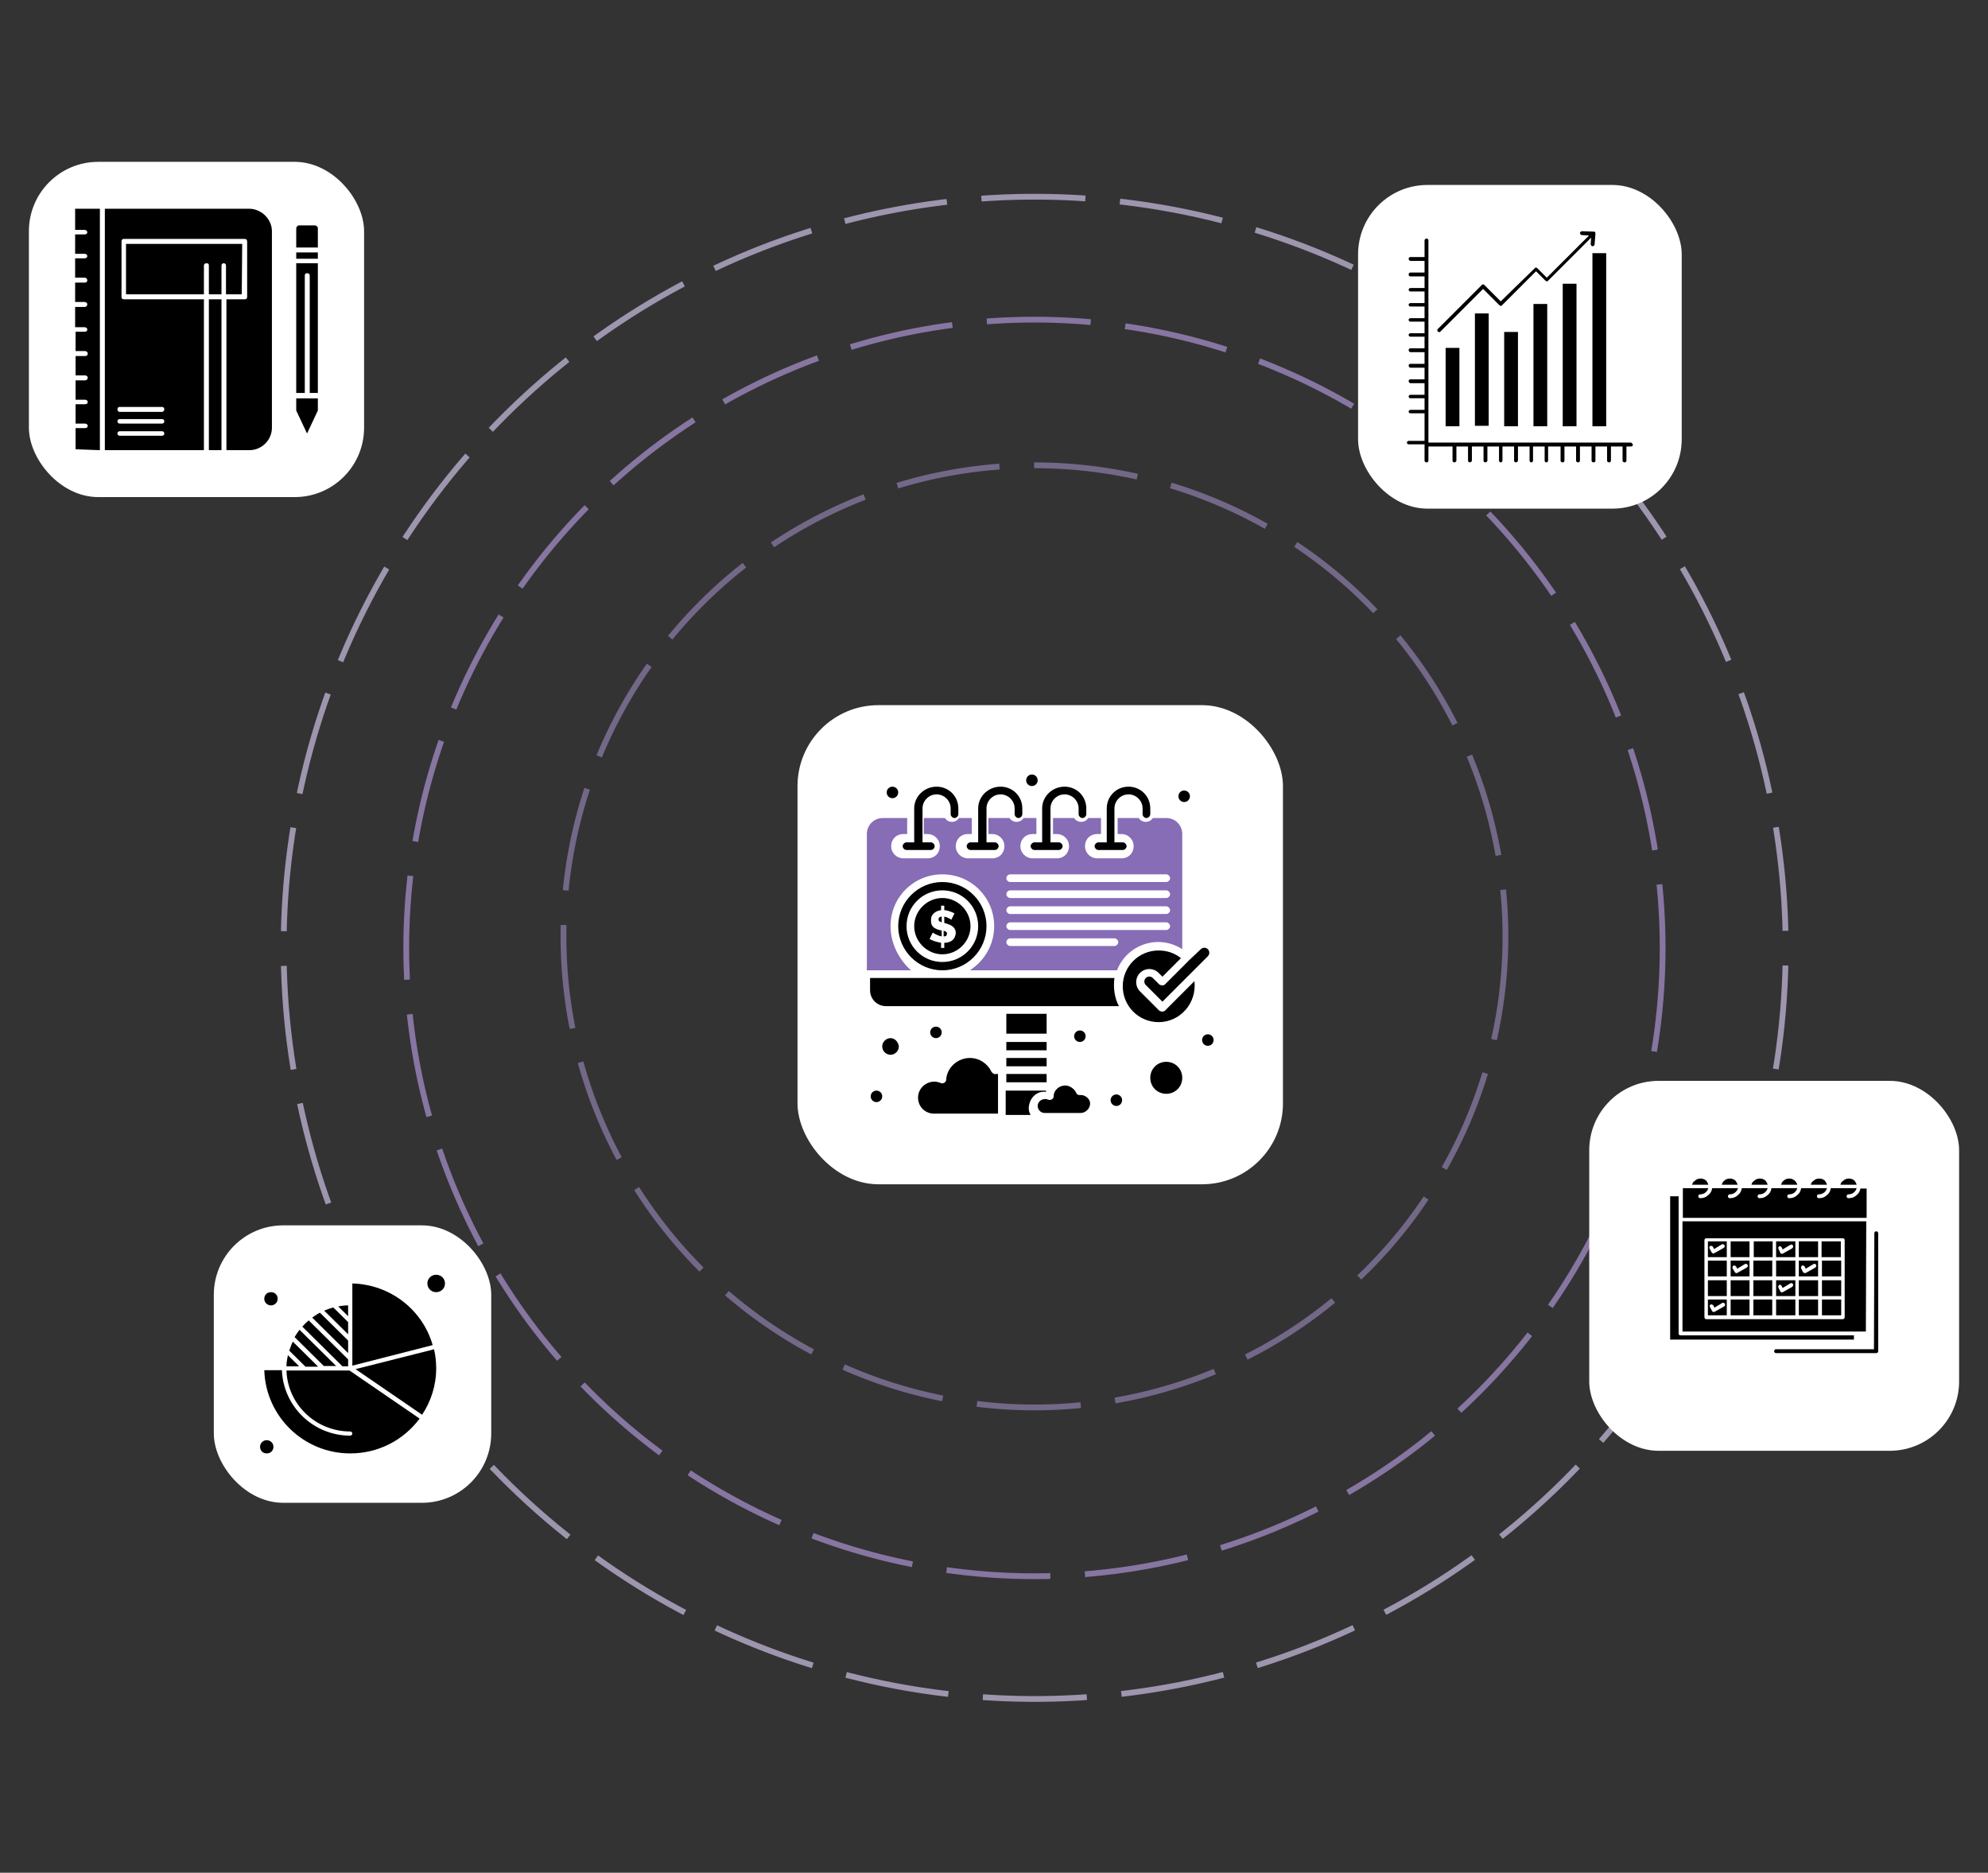
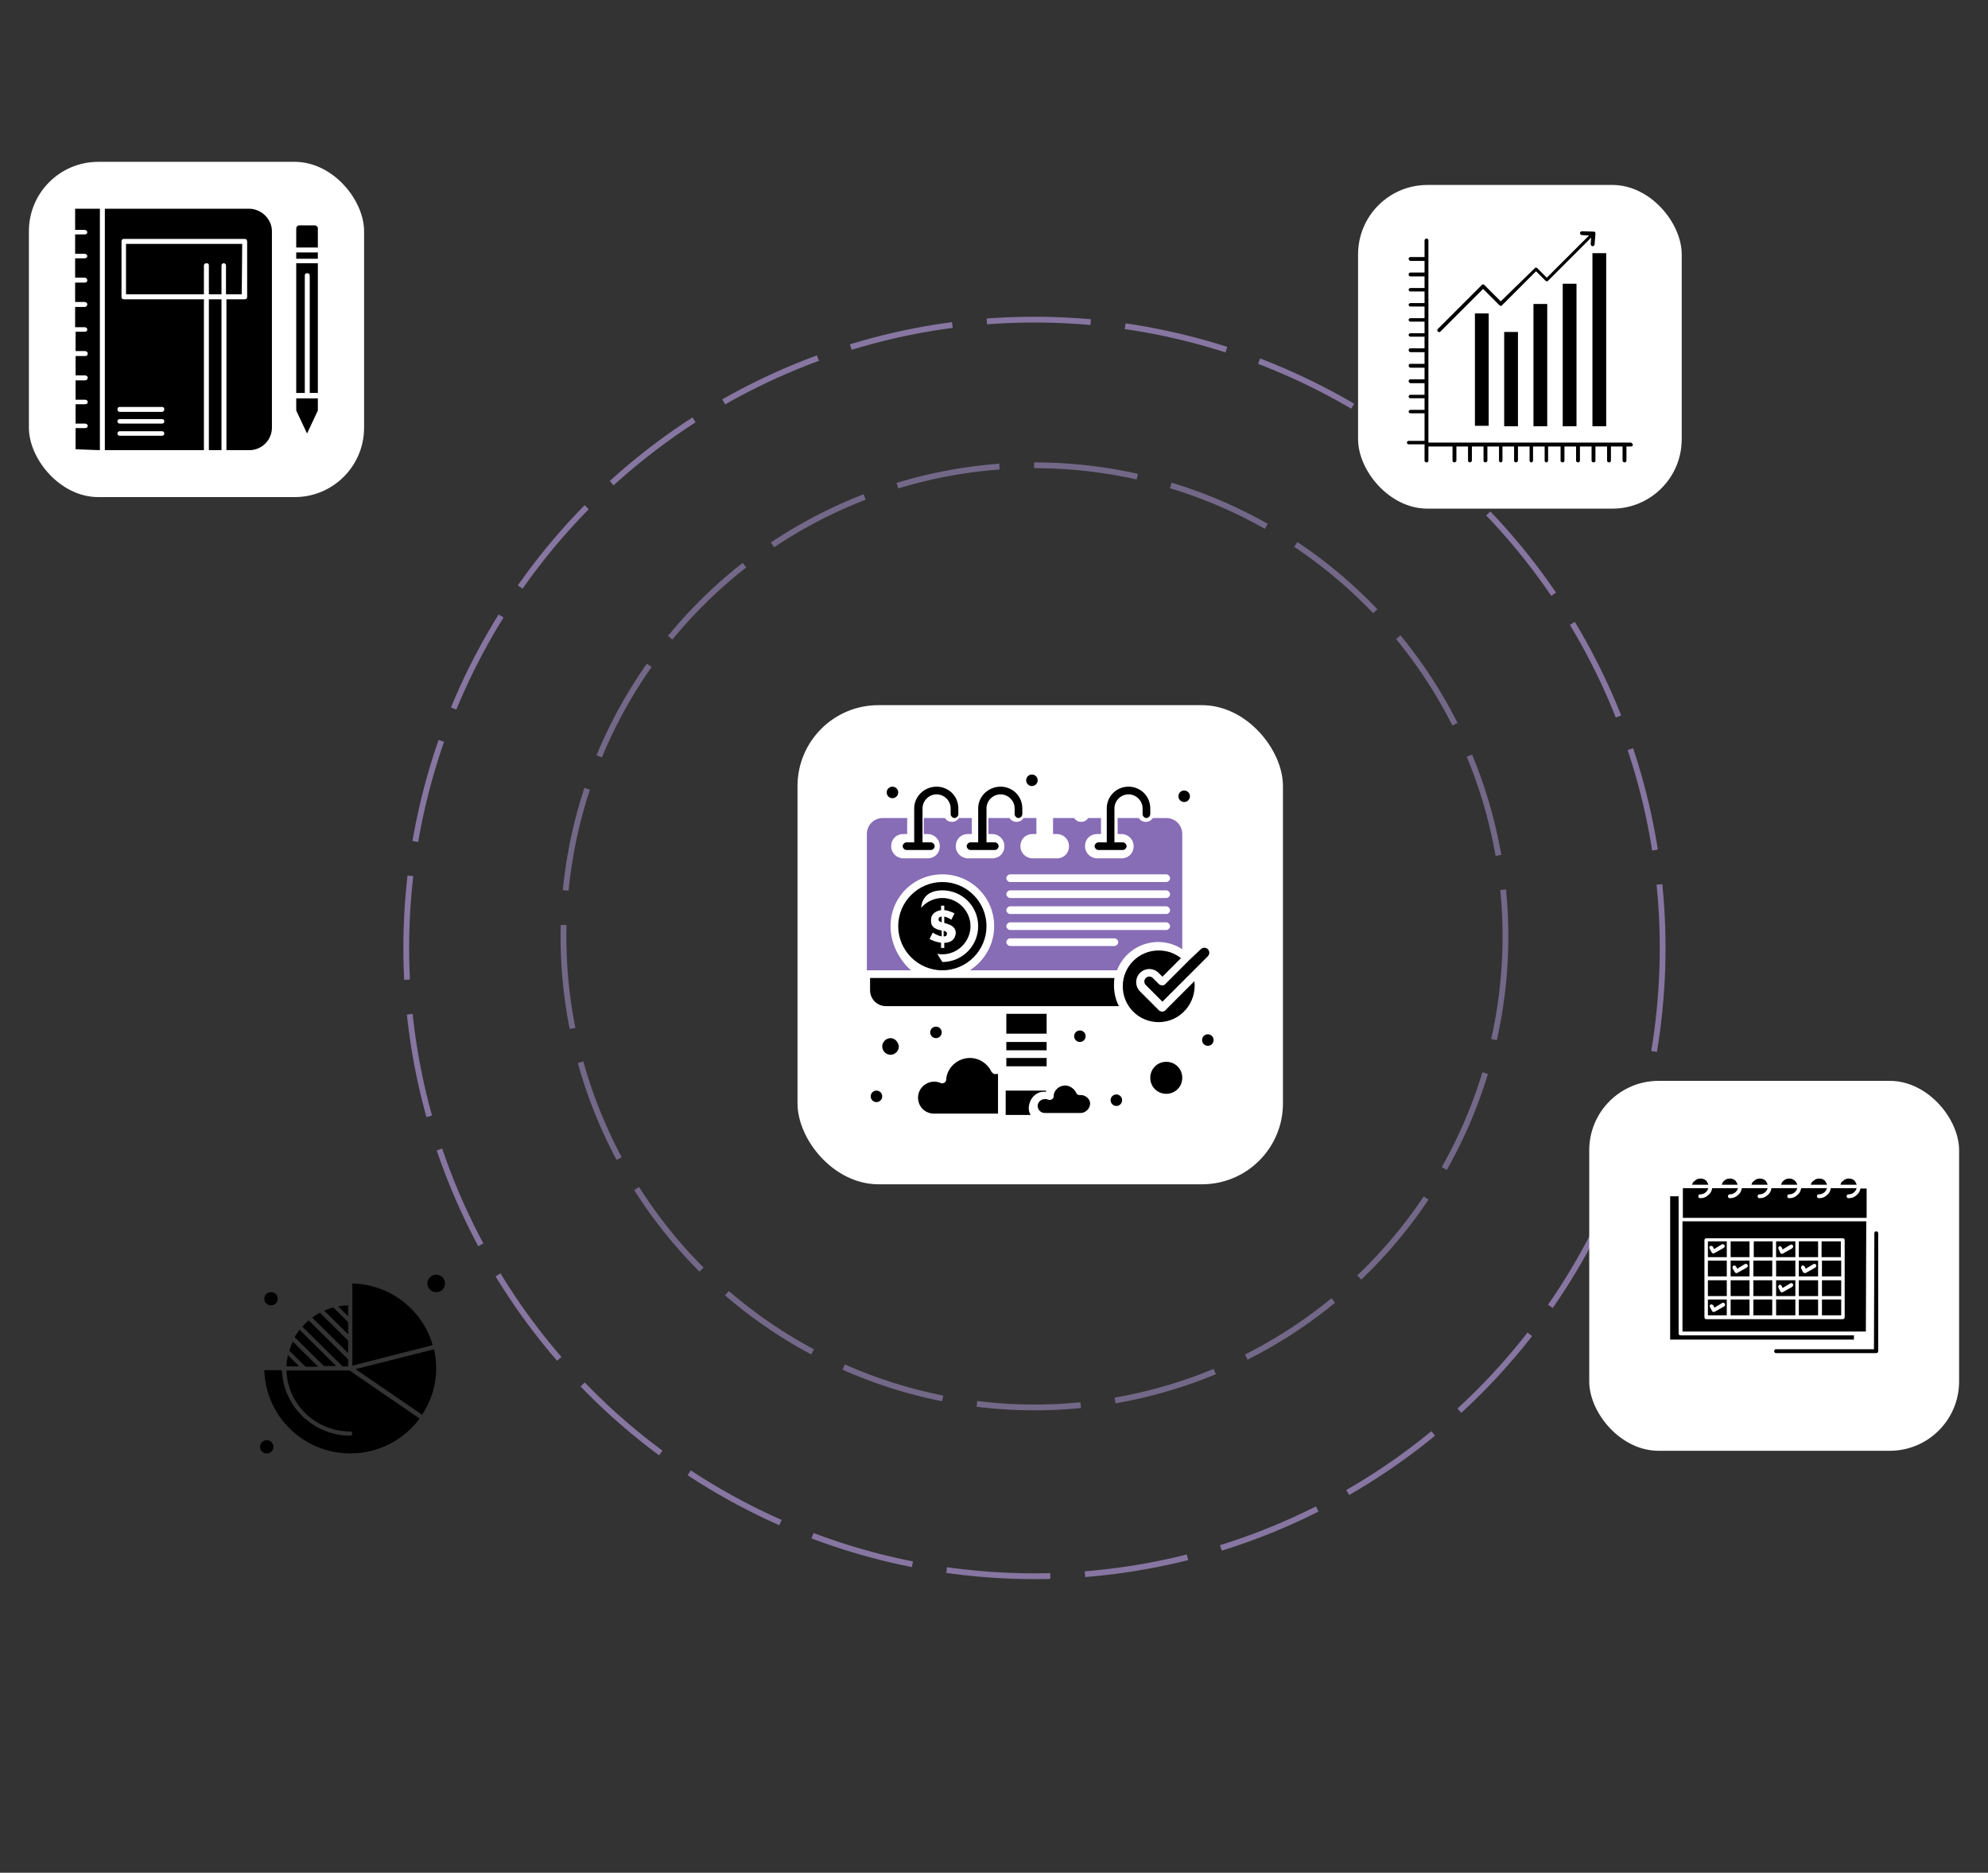
<svg xmlns="http://www.w3.org/2000/svg" width="344" height="324" viewBox="0 0 344 324" fill="none">
  <rect x="0" y="0" width="344" height="324" fill="#333333" stroke="none" />
  <mask id="mask0_3251_12025" style="mask-type:alpha" maskUnits="userSpaceOnUse" x="0" y="0" width="344" height="324">
    <rect width="344" height="324" fill="#D9D9D9" />
  </mask>
  <g mask="url(#mask0_3251_12025)">
    <circle opacity="0.68" cx="179" cy="164" r="108.703" stroke="#AD96D5" stroke-dasharray="18 6" />
    <circle opacity="0.68" cx="179" cy="162" r="81.5" stroke="#9281B0" stroke-dasharray="18 6" />
-     <circle opacity="0.68" cx="130.428" cy="130.428" r="129.928" transform="matrix(0.755 -0.656 0.656 0.755 -5 151.073)" stroke="#D1C4E8" stroke-dasharray="18 6" />
    <rect x="275" y="187" width="64" height="64" rx="12" fill="white" />
    <path fill-rule="evenodd" clip-rule="evenodd" d="M320.8 231.033H290.8C290.6 231.033 290.467 230.9 290.467 230.7V211.033V206.966H289V231.766H320.8V231.033ZM324.334 213.367C324.334 213.166 324.466 213.033 324.667 213.033C324.866 213.033 325 213.166 325 213.367V233.766C325 233.966 324.866 234.1 324.667 234.1H307.333C307.133 234.1 307 233.966 307 233.766C307 233.566 307.133 233.433 307.333 233.433H324.266L324.334 213.367ZM295.867 226.099C295.799 225.966 295.867 225.767 296 225.699C296.133 225.633 296.333 225.699 296.467 225.833L296.666 226.233L298 225.433C298.134 225.367 298.334 225.367 298.467 225.566C298.533 225.699 298.533 225.9 298.334 226.033L296.666 226.966C296.533 227.033 296.333 226.966 296.267 226.833L295.867 226.099ZM307.733 216.033C307.667 215.9 307.733 215.7 307.867 215.633C308 215.567 308.199 215.633 308.266 215.766L308.467 216.166L309.8 215.366C309.933 215.3 310.133 215.3 310.266 215.5C310.333 215.633 310.266 215.833 310.133 215.966L308.467 216.9C308.334 216.966 308.133 216.9 308.067 216.766L307.733 216.033ZM311.667 219.433C311.6 219.3 311.667 219.1 311.8 218.966C311.933 218.9 312.133 218.966 312.267 219.1L312.467 219.5L313.8 218.7C313.933 218.633 314.133 218.633 314.266 218.833C314.334 218.966 314.266 219.166 314.133 219.3L312.467 220.233C312.333 220.3 312.133 220.233 312 220.1L311.667 219.433ZM307.733 222.766C307.667 222.633 307.733 222.433 307.867 222.299C308 222.233 308.199 222.299 308.266 222.433L308.467 222.833L309.8 222.033C309.933 221.966 310.133 221.966 310.266 222.166C310.333 222.299 310.266 222.5 310.133 222.633L308.467 223.566C308.334 223.633 308.133 223.566 308.067 223.433L307.733 222.766ZM299.8 219.433C299.734 219.3 299.8 219.1 299.933 218.966C300.067 218.9 300.267 218.966 300.4 219.1L300.6 219.5L301.934 218.7C302.067 218.633 302.267 218.633 302.4 218.833C302.467 218.966 302.467 219.166 302.267 219.3L300.6 220.233C300.466 220.3 300.267 220.233 300.2 220.1L299.8 219.433ZM295.799 215.966C295.733 215.833 295.799 215.633 295.934 215.567C296.067 215.5 296.267 215.567 296.4 215.7L296.6 216.1L297.933 215.3C298.067 215.233 298.266 215.233 298.4 215.433C298.467 215.567 298.467 215.766 298.266 215.9L296.6 216.833C296.467 216.9 296.267 216.833 296.2 216.7L295.799 215.966ZM318.866 228.233H314.933H311H307.067H303.133H299.2H295.266C295.067 228.233 294.933 228.1 294.933 227.9V224.567V221.233V217.899V214.566C294.933 214.367 295.067 214.233 295.266 214.233H299.2H303.133H307.067H311H314.933H318.866C319.067 214.233 319.2 214.367 319.2 214.566V217.899V221.233V224.567V227.9C319.2 228.033 319.067 228.233 318.866 228.233ZM315.267 227.567H318.6V224.833H315.267V227.567ZM311.266 227.567H314.6V224.833H311.266V227.567ZM307.333 227.567H310.667V224.833H307.333V227.567ZM303.4 227.567H306.667V224.833H303.4V227.567ZM299.467 227.567H302.733V224.833H299.467V227.567ZM295.533 227.567H298.8V224.833H295.533V227.567ZM315.267 224.233H318.6V221.5H315.267V224.233ZM311.266 224.233H314.6V221.5H311.266V224.233ZM307.333 224.233H310.667V221.5H307.333V224.233ZM303.4 224.233H306.667V221.5H303.4V224.233ZM299.467 224.233H302.733V221.5H299.467V224.233ZM295.533 221.5V224.233H298.8V221.5H295.533ZM315.267 220.833H318.6V218.1H315.267V220.833ZM311.266 220.833H314.6V218.1H311.266V220.833ZM307.333 220.833H310.667V218.1H307.333V220.833ZM303.4 220.833H306.667V218.1H303.4V220.833ZM299.467 220.833H302.733V218.1H299.467V220.833ZM295.533 220.833H298.8V218.1H295.533V220.833ZM318.533 214.767H315.2V217.5H318.533V214.767ZM314.6 214.767H311.266V217.5H314.6V214.767ZM310.667 214.767H307.333V217.5H310.667V214.767ZM306.734 214.767H303.466V217.5H306.734V214.767ZM302.733 214.767H299.467V217.5H302.733V214.767ZM298.8 214.767H295.533V217.5H298.8V214.767ZM318.466 204.966H321.267C321.2 204.7 321.066 204.5 320.933 204.3C320.666 204.033 320.333 203.9 319.934 203.9C319.533 203.9 319.2 204.033 318.933 204.3C318.667 204.433 318.533 204.7 318.466 204.966ZM321.933 205.566C321.866 206.033 321.667 206.433 321.333 206.7C320.933 207.1 320.467 207.3 319.867 207.3C319.667 207.3 319.533 207.166 319.533 206.966C319.533 206.766 319.667 206.633 319.867 206.633C320.266 206.633 320.6 206.5 320.867 206.233C321.066 206.033 321.2 205.833 321.267 205.566H318.133H316.8C316.733 206.033 316.533 206.433 316.2 206.7C315.8 207.1 315.333 207.3 314.733 207.3C314.533 207.3 314.4 207.166 314.4 206.966C314.4 206.766 314.533 206.633 314.733 206.633C315.133 206.633 315.467 206.5 315.734 206.233C315.933 206.033 316.067 205.833 316.133 205.566H313H311.667C311.6 206.033 311.4 206.433 311.067 206.7C310.667 207.1 310.2 207.3 309.6 207.3C309.4 207.3 309.267 207.166 309.267 206.966C309.267 206.766 309.4 206.633 309.6 206.633C310 206.633 310.333 206.5 310.6 206.233C310.8 206.033 310.933 205.833 311 205.566H307.867H306.533C306.466 206.033 306.267 206.433 305.933 206.7C305.533 207.1 305.067 207.3 304.467 207.3C304.266 207.3 304.134 207.166 304.134 206.966C304.134 206.766 304.266 206.633 304.467 206.633C304.866 206.633 305.199 206.5 305.467 206.233C305.666 206.033 305.801 205.833 305.867 205.566H302.733H301.4C301.333 206.033 301.134 206.433 300.8 206.7C300.4 207.1 299.933 207.3 299.333 207.3C299.133 207.3 299 207.166 299 206.966C299 206.766 299.133 206.633 299.333 206.633C299.734 206.633 300.067 206.5 300.333 206.233C300.533 206.033 300.667 205.833 300.733 205.566H297.6H296.267C296.2 206.033 296 206.433 295.667 206.7C295.266 207.1 294.8 207.3 294.2 207.3C294 207.3 293.867 207.166 293.867 206.966C293.867 206.766 294 206.633 294.2 206.633C294.6 206.633 294.933 206.5 295.2 206.233C295.4 206.033 295.533 205.833 295.6 205.566H292.466H291.2V206.633V210.699H323V205.633H321.933V205.566ZM313.333 204.966H316.133C316.067 204.7 315.933 204.5 315.8 204.3C315.533 204.033 315.2 203.9 314.8 203.9C314.4 203.9 314.067 204.033 313.8 204.3C313.534 204.433 313.4 204.7 313.333 204.966ZM308.199 204.966H311C310.933 204.7 310.8 204.5 310.6 204.3C310.333 204.033 310 203.9 309.6 203.9C309.2 203.9 308.867 204.033 308.6 204.3C308.4 204.433 308.266 204.7 308.199 204.966ZM303.067 204.966H305.867C305.801 204.7 305.666 204.5 305.533 204.3C305.267 204.033 304.933 203.9 304.533 203.9C304.134 203.9 303.8 204.033 303.533 204.3C303.266 204.433 303.133 204.7 303.067 204.966ZM297.933 204.966H300.667C300.6 204.7 300.466 204.5 300.333 204.3C300.067 204.033 299.734 203.9 299.333 203.9C298.934 203.9 298.6 204.033 298.334 204.3C298.134 204.433 298 204.7 297.933 204.966ZM292.799 204.966H295.6C295.533 204.7 295.4 204.5 295.266 204.3C295.001 204.033 294.667 203.9 294.267 203.9C293.867 203.9 293.533 204.033 293.266 204.3C293 204.433 292.867 204.7 292.799 204.966ZM322.934 211.3H291.133V230.366H322.866L322.934 211.3Z" fill="black" />
    <rect x="235" y="32" width="56" height="56" rx="12" fill="white" />
    <path d="M282.18 76.574H247.172V41.565C247.172 41.415 247.022 41.266 246.873 41.266C246.724 41.266 246.501 41.415 246.501 41.565V44.47H244.043C243.893 44.47 243.745 44.618 243.745 44.767C243.745 44.917 243.893 45.14 244.043 45.14H246.501V47.151H244.043C243.893 47.151 243.745 47.3 243.745 47.523C243.745 47.672 243.893 47.821 244.043 47.821H246.501V49.833H244.043C243.893 49.833 243.745 49.982 243.745 50.13C243.745 50.279 243.893 50.428 244.043 50.428H246.501V52.439H244.043C243.893 52.439 243.745 52.589 243.745 52.738C243.745 52.886 243.893 53.035 244.043 53.035H246.501V55.047H244.043C243.893 55.047 243.745 55.196 243.745 55.344C243.745 55.493 243.893 55.643 244.043 55.643H246.501V57.654H244.043C243.893 57.654 243.745 57.803 243.745 57.952C243.745 58.101 243.893 58.25 244.043 58.25H246.501V60.261H244.043C243.893 60.261 243.745 60.41 243.745 60.559C243.745 60.708 243.893 60.931 244.043 60.931H246.501V62.943H244.043C243.893 62.943 243.745 63.092 243.745 63.241C243.745 63.389 243.893 63.613 244.043 63.613H246.501V65.624H244.043C243.893 65.624 243.745 65.773 243.745 65.922C243.745 66.071 243.893 66.294 244.043 66.294H246.501V68.305H244.043C243.893 68.305 243.745 68.454 243.745 68.604C243.745 68.752 243.893 68.901 244.043 68.901H246.501V70.913H244.043C243.893 70.913 243.745 71.062 243.745 71.211C243.745 71.36 243.893 71.509 244.043 71.509H246.501V76.276H243.745C243.596 76.276 243.447 76.425 243.447 76.574C243.447 76.723 243.596 76.872 243.745 76.872H246.501V79.702C246.501 79.852 246.65 80 246.873 80C247.022 80 247.172 79.852 247.172 79.702V77.244H251.342V79.702C251.342 79.852 251.491 80 251.64 80C251.79 80 252.013 79.852 252.013 79.702V77.244H254.024V79.702C254.024 79.852 254.173 80 254.322 80C254.471 80 254.694 79.852 254.694 79.702V77.244H256.706V79.702C256.706 79.852 256.855 80 257.004 80C257.152 80 257.376 79.852 257.376 79.702V77.244H259.387V79.702C259.387 79.852 259.536 80 259.685 80C259.834 80 259.983 79.852 259.983 79.702V77.244H261.994V79.702C261.994 79.852 262.143 80 262.292 80C262.441 80 262.665 79.852 262.665 79.702V77.244H264.676V79.702C264.676 79.852 264.825 80 264.974 80C265.123 80 265.273 79.852 265.273 79.702V77.244H267.283V79.702C267.283 79.852 267.432 80 267.581 80C267.73 80 267.879 79.852 267.879 79.702V77.244H270.039V79.702C270.039 79.852 270.188 80 270.412 80C270.561 80 270.71 79.852 270.71 79.702V77.244H272.721V79.702C272.721 79.852 272.87 80 273.094 80C273.242 80 273.391 79.852 273.391 79.702V77.244H275.402V79.702C275.402 79.852 275.552 80 275.775 80C275.924 80 276.073 79.852 276.073 79.702V77.244H278.084V79.702C278.084 79.852 278.234 80 278.456 80C278.606 80 278.754 79.852 278.754 79.702V77.244H280.766V79.702C280.766 79.852 280.915 80 281.138 80C281.286 80 281.436 79.852 281.436 79.702V77.244H282.256C282.404 77.244 282.553 77.095 282.553 76.947C282.479 76.723 282.33 76.574 282.18 76.574Z" fill="black" />
    <path d="M275.552 43.8H277.935V73.745H275.552V43.8Z" fill="black" />
    <path d="M265.348 52.589H267.731V73.745H265.348V52.589Z" fill="black" />
    <path d="M249.257 57.356L256.631 49.982L259.462 52.812C259.611 52.961 259.834 52.961 259.909 52.812L265.794 46.928L267.432 48.566C267.581 48.715 267.805 48.715 267.879 48.566L275.328 41.117L275.253 42.235C275.253 42.383 275.403 42.607 275.552 42.607C275.7 42.607 275.924 42.458 275.924 42.309L276.073 40.447C276.073 40.372 276.073 40.224 275.998 40.149C275.924 40.074 275.849 40.074 275.775 40.074L273.764 40C273.615 40 273.391 40.149 273.391 40.298C273.391 40.447 273.54 40.67 273.689 40.67L274.956 40.745L267.655 48.045L266.017 46.406C265.867 46.257 265.645 46.257 265.57 46.406L259.685 52.141L256.855 49.311C256.706 49.162 256.482 49.162 256.408 49.311L248.81 56.909C248.661 57.057 248.661 57.281 248.81 57.356C248.96 57.504 249.108 57.504 249.257 57.356Z" fill="black" />
    <path d="M270.412 49.089H272.796V73.745H270.412V49.089Z" fill="black" />
-     <path d="M250.15 60.187H252.534V73.745H250.15V60.187Z" fill="black" />
    <path d="M260.281 57.432H262.665V73.745H260.281V57.432Z" fill="black" />
    <path d="M255.217 54.227H257.601V73.669H255.217V54.227Z" fill="black" />
-     <rect x="37" y="212" width="48" height="48" rx="12" fill="white" />
    <path d="M60.239 228.739L57.678 226.209C57.13 226.329 56.581 226.57 56.094 226.751L60.239 230.848V228.739Z" fill="black" />
    <path d="M60.239 236.392V235.187L53.412 228.438C53.046 228.74 52.68 229.101 52.315 229.523L59.263 236.392H60.239Z" fill="black" />
    <path d="M58.227 236.392L51.827 230.065C51.522 230.487 51.217 230.909 50.974 231.331L56.033 236.332H58.227V236.392Z" fill="black" />
    <path d="M60.239 231.932L55.362 227.112C54.875 227.353 54.448 227.654 54.022 227.956L60.239 234.102V231.932Z" fill="black" />
    <path d="M60.238 225.847C59.629 225.847 59.08 225.907 58.531 226.028L60.238 227.715V225.847Z" fill="black" />
    <path d="M46.889 225.847C47.499 225.847 48.048 225.365 48.048 224.702C48.048 224.04 47.56 223.557 46.889 223.557C46.219 223.557 45.731 224.04 45.731 224.702C45.731 225.365 46.28 225.847 46.889 225.847Z" fill="black" />
    <path d="M46.158 249.165C45.549 249.165 45 249.647 45 250.31C45 250.973 45.487 251.455 46.158 251.455C46.829 251.455 47.316 250.973 47.316 250.31C47.316 249.647 46.768 249.165 46.158 249.165Z" fill="black" />
    <path d="M60.969 222.051V236.271L74.867 232.716C73.159 226.69 67.613 222.232 60.969 222.051Z" fill="black" />
    <path d="M61.519 236.873L73.039 244.767C74.562 242.477 75.477 239.705 75.477 236.753C75.477 235.608 75.355 234.523 75.111 233.439L61.519 236.873Z" fill="black" />
    <path d="M75.477 220.545C74.623 220.545 73.952 221.208 73.952 222.051C73.952 222.895 74.623 223.558 75.477 223.558C76.33 223.558 77 222.895 77 222.051C77 221.208 76.33 220.545 75.477 220.545Z" fill="black" />
    <path d="M49.572 237.114C49.754 242.959 54.63 247.659 60.604 247.659C60.787 247.659 60.969 247.84 60.969 248.021C60.969 248.201 60.787 248.382 60.604 248.382C54.204 248.382 49.023 243.321 48.779 237.054H45.731C45.975 245.068 52.558 251.455 60.604 251.455C65.541 251.455 69.869 249.105 72.612 245.43L60.482 237.114H49.572Z" fill="black" />
    <path d="M54.996 236.392L50.668 232.114C50.424 232.596 50.242 233.138 50.059 233.68L52.862 236.452H54.996V236.392Z" fill="black" />
    <path d="M49.815 234.464C49.693 235.066 49.571 235.729 49.571 236.392H51.766L49.815 234.464Z" fill="black" />
    <rect x="5" y="28" width="58" height="58" rx="12" fill="white" />
    <path fill-rule="evenodd" clip-rule="evenodd" d="M55 71.026V68.922H51.26V71.026L53.13 75L55 71.026ZM55 67.987V45.546H51.26V67.987H52.74V47.65C52.74 47.416 52.896 47.26 53.13 47.26C53.364 47.26 53.597 47.416 53.597 47.65V67.987H55ZM51.26 42.818H55V39.468C55 39.312 54.923 39.234 54.844 39.156C54.767 39.078 54.611 39 54.532 39H51.728C51.572 39 51.493 39.078 51.415 39.156C51.337 39.234 51.26 39.39 51.26 39.468V42.818ZM51.26 44.766H55C55 44.454 55 44.065 55 43.675H51.26V44.766ZM20.714 71.26C20.481 71.26 20.325 71.104 20.325 70.792C20.325 70.558 20.481 70.403 20.714 70.403H28.039C28.273 70.403 28.429 70.558 28.429 70.792C28.429 71.026 28.273 71.26 28.039 71.26H20.714ZM20.714 73.285C20.481 73.285 20.325 73.13 20.325 72.896C20.325 72.663 20.481 72.507 20.714 72.507H28.039C28.273 72.507 28.429 72.663 28.429 72.896C28.429 73.13 28.273 73.285 28.039 73.285H20.714ZM20.714 75.389C20.481 75.389 20.325 75.234 20.325 75C20.325 74.766 20.481 74.61 20.714 74.61H28.039C28.273 74.61 28.429 74.766 28.429 75C28.429 75.234 28.273 75.389 28.039 75.389H20.714ZM21.416 41.337H42.377C42.61 41.337 42.766 41.493 42.766 41.805V51.389C42.766 51.624 42.61 51.78 42.377 51.78H39.182V77.883H43.156C45.26 77.883 47.052 76.169 47.052 73.987V40.013C47.052 38.922 46.584 37.987 45.883 37.286C45.182 36.584 44.169 36.117 43.156 36.117H18.143V77.883H35.286V51.78H21.416C21.182 51.78 21.026 51.624 21.026 51.389V41.728C21.026 41.493 21.182 41.337 21.416 41.337ZM36.143 77.883H38.325V51.78H36.143V77.883ZM41.909 42.194H21.805V50.923H35.286V45.935C35.286 45.701 35.442 45.546 35.753 45.546C36.066 45.546 36.143 45.701 36.143 45.935V50.923H38.325V45.935C38.325 45.701 38.481 45.546 38.714 45.546C38.948 45.546 39.104 45.701 39.104 45.935V50.923H41.831L41.909 42.194ZM17.286 77.883V36.117H13V39.779H14.637C14.87 39.779 15.104 39.935 15.104 40.169C15.104 40.402 14.948 40.558 14.637 40.558H13V43.909H14.637C14.87 43.909 15.104 44.065 15.104 44.298C15.104 44.532 14.948 44.689 14.637 44.689H13V48.039H14.637C14.87 48.039 15.104 48.195 15.104 48.507C15.104 48.74 14.948 48.896 14.637 48.896H13V52.246H14.637C14.87 52.246 15.104 52.403 15.104 52.636C15.104 52.87 14.948 53.104 14.637 53.104H13V56.61H14.637C14.87 56.61 15.104 56.766 15.104 57C15.104 57.234 14.948 57.39 14.714 57.39H13.078V60.74H14.714C14.948 60.74 15.182 60.896 15.182 61.208C15.182 61.441 15.026 61.597 14.714 61.597H13.078V64.949H14.714C14.948 64.949 15.182 65.104 15.182 65.337C15.182 65.572 15.026 65.805 14.714 65.805H13.078V69.156H14.714C14.948 69.156 15.182 69.311 15.182 69.546C15.182 69.78 15.026 69.935 14.714 69.935H13.078V73.285H14.714C14.948 73.285 15.182 73.442 15.182 73.676C15.182 73.909 15.026 74.065 14.714 74.065H13.078V77.727L17.286 77.883Z" fill="black" />
    <rect x="138" y="122" width="84" height="82.892" rx="14" fill="white" />
    <path d="M154.096 179.609C153.321 179.609 152.657 180.273 152.657 181.048C152.657 181.823 153.321 182.487 154.096 182.487C154.871 182.487 155.535 181.823 155.535 181.048C155.425 180.162 154.761 179.609 154.096 179.609Z" fill="black" />
    <path d="M171.587 185.475C170.923 184.036 169.484 183.039 167.823 183.039C165.72 183.039 163.838 184.7 163.727 186.803C163.727 187.246 163.174 187.578 162.731 187.357C160.96 186.582 158.856 187.91 158.856 189.903C158.856 191.453 160.074 192.67 161.624 192.67H172.694V185.807C172.583 185.807 172.473 185.807 172.362 185.807C172.03 185.918 171.808 185.696 171.587 185.475Z" fill="black" />
    <path d="M163.395 163.114V163.999H162.842V163.114C162.178 163.003 161.403 162.782 160.849 162.45L161.403 161.343C161.513 161.453 162.288 161.896 162.952 162.007V161.011C162.731 160.9 162.288 160.9 161.956 160.678C161.624 160.568 161.292 160.236 161.181 159.904C161.071 159.571 161.071 159.018 161.181 158.575C161.513 157.911 162.067 157.579 162.842 157.468V156.693H163.395V157.468C163.727 157.468 164.059 157.579 164.392 157.69C164.724 157.8 164.945 157.911 165.167 158.022L164.613 159.129C164.502 159.018 163.949 158.686 163.395 158.575V159.682C163.506 159.682 163.838 159.793 164.392 160.014C165.056 160.346 165.388 160.789 165.388 161.453C165.277 162.56 164.502 163.114 163.395 163.114ZM163.063 155.365C160.406 155.365 158.192 157.579 158.192 160.236C158.192 162.892 160.406 165.106 163.063 165.106C165.72 165.106 167.934 162.892 167.934 160.236C167.934 157.579 165.72 155.365 163.063 155.365Z" fill="black" />
    <path d="M163.727 161.231C163.616 161.12 163.506 161.12 163.284 161.01V162.006C163.727 162.006 163.838 161.895 163.838 161.563C163.948 161.452 163.838 161.342 163.727 161.231Z" fill="black" />
    <path d="M162.398 159.019C162.398 159.129 162.398 159.24 162.509 159.351C162.62 159.462 162.731 159.462 162.952 159.572V158.576C162.62 158.576 162.398 158.797 162.398 159.019Z" fill="black" />
    <path d="M167.934 145.733C167.602 145.733 167.27 146.065 167.27 146.397C167.27 146.729 167.602 147.062 167.934 147.062H172.14C172.472 147.062 172.805 146.729 172.805 146.397C172.805 146.065 172.472 145.733 172.14 145.733H170.701V139.866C170.701 138.538 171.808 137.431 173.137 137.431C174.465 137.431 175.572 138.538 175.572 139.866V140.862C175.572 141.194 175.904 141.527 176.236 141.527C176.568 141.527 176.9 141.194 176.9 140.862V139.866C176.9 137.763 175.24 136.102 173.137 136.102C171.033 136.102 169.262 137.763 169.262 139.866V145.733H167.934Z" fill="black" />
    <path d="M190.073 145.733C189.741 145.733 189.409 146.065 189.409 146.397C189.409 146.729 189.741 147.062 190.073 147.062H194.28C194.612 147.062 194.944 146.729 194.944 146.397C194.944 146.065 194.612 145.733 194.28 145.733H192.841V139.866C192.841 138.538 193.948 137.431 195.276 137.431C196.605 137.431 197.712 138.538 197.712 139.866V140.862C197.712 141.194 198.044 141.527 198.376 141.527C198.708 141.527 199.04 141.194 199.04 140.862V139.866C199.04 137.763 197.38 136.102 195.276 136.102C193.173 136.102 191.512 137.763 191.512 139.866V145.733H190.073Z" fill="black" />
-     <path d="M179.004 145.733C178.672 145.733 178.34 146.065 178.34 146.397C178.34 146.729 178.672 147.062 179.004 147.062H183.211C183.543 147.062 183.875 146.729 183.875 146.397C183.875 146.065 183.543 145.733 183.211 145.733H181.772V139.866C181.772 138.538 182.879 137.431 184.207 137.431C185.535 137.431 186.642 138.538 186.642 139.866V140.862C186.642 141.194 186.974 141.527 187.307 141.527C187.639 141.527 187.971 141.194 187.971 140.862V139.866C187.971 137.763 186.31 136.102 184.207 136.102C182.104 136.102 180.332 137.763 180.332 139.866V145.733H179.004Z" fill="black" />
    <path d="M156.863 145.733C156.531 145.733 156.199 146.065 156.199 146.397C156.199 146.729 156.531 147.062 156.863 147.062H161.07C161.402 147.062 161.734 146.729 161.734 146.397C161.734 146.065 161.402 145.733 161.07 145.733H159.631V139.866C159.631 138.538 160.738 137.431 162.066 137.431C163.395 137.431 164.502 138.538 164.502 139.866V140.862C164.502 141.194 164.834 141.527 165.166 141.527C165.498 141.527 165.83 141.194 165.83 140.862V139.866C165.83 137.763 164.17 136.102 162.066 136.102C159.963 136.102 158.192 137.763 158.192 139.866V145.733H156.863Z" fill="black" />
    <path d="M153.321 174.072C154.539 174.072 191.956 174.072 193.616 174.072C192.841 172.633 192.62 170.862 192.841 169.201H150.554V171.305C150.554 172.855 151.771 174.072 153.321 174.072Z" fill="black" />
    <path d="M201.586 174.848C201.365 175.069 200.922 175.069 200.59 174.848L197.269 171.527C196.384 170.641 196.384 169.202 197.269 168.316C198.155 167.431 199.594 167.431 200.479 168.316L201.144 168.981L204.354 165.77C203.247 164.885 201.919 164.442 200.479 164.442C197.048 164.442 194.28 167.209 194.28 170.641C194.28 174.073 197.048 176.84 200.479 176.84C204.243 176.84 207.122 173.519 206.679 169.756L201.586 174.848Z" fill="black" />
-     <path d="M163.063 166.435C159.631 166.435 156.864 163.668 156.864 160.236C156.864 156.804 159.631 154.037 163.063 154.037C166.495 154.037 169.262 156.804 169.262 160.236C169.262 163.668 166.495 166.435 163.063 166.435ZM163.063 152.598C158.857 152.598 155.425 156.03 155.425 160.236C155.425 164.443 158.857 167.875 163.063 167.875C167.27 167.875 170.701 164.443 170.701 160.236C170.701 156.03 167.27 152.598 163.063 152.598Z" fill="black" />
-     <path d="M174.133 185.807H181.107V187.246H174.133V185.807Z" fill="black" />
+     <path d="M163.063 166.435C156.864 156.804 159.631 154.037 163.063 154.037C166.495 154.037 169.262 156.804 169.262 160.236C169.262 163.668 166.495 166.435 163.063 166.435ZM163.063 152.598C158.857 152.598 155.425 156.03 155.425 160.236C155.425 164.443 158.857 167.875 163.063 167.875C167.27 167.875 170.701 164.443 170.701 160.236C170.701 156.03 167.27 152.598 163.063 152.598Z" fill="black" />
    <path d="M201.809 183.704C200.259 183.704 199.041 184.922 199.041 186.472C199.041 188.022 200.259 189.239 201.809 189.239C203.358 189.239 204.576 188.022 204.576 186.472C204.576 184.922 203.358 183.704 201.809 183.704Z" fill="black" />
    <path d="M205.793 166.103L201.587 170.31C201.365 170.531 200.922 170.531 200.59 170.31L199.483 169.203C199.151 168.871 198.598 168.871 198.266 169.203C197.934 169.535 197.934 170.089 198.266 170.421L201.144 173.299L209.004 165.439C209.336 165.107 209.336 164.554 209.004 164.221C208.672 163.889 208.118 163.889 207.786 164.221L205.793 166.103Z" fill="black" />
    <path d="M186.864 189.46C186.532 189.46 186.31 189.35 186.2 189.018C185.868 188.353 185.093 187.8 184.318 187.8C183.321 187.8 182.325 188.575 182.325 189.682C182.325 190.125 181.772 190.457 181.329 190.235C180.554 189.903 179.558 190.457 179.558 191.342C179.558 192.007 180.111 192.56 180.775 192.56H186.975C187.86 192.56 188.635 191.785 188.635 190.9C188.635 190.125 187.749 189.35 186.864 189.46Z" fill="black" />
    <path d="M180.997 188.907C180.997 188.907 180.997 188.575 180.997 188.686H174.022V192.893H178.34C178.118 192.56 178.008 192.118 178.008 191.675C178.118 189.904 179.447 188.686 180.997 188.907Z" fill="black" />
    <path d="M174.133 180.272H181.107V181.711H174.133V180.272Z" fill="black" />
    <path d="M174.133 175.402H181.107V178.833H174.133V175.402Z" fill="black" />
    <path d="M174.133 183.04H181.107V184.479H174.133V183.04Z" fill="black" />
    <path d="M204.907 136.766C205.458 136.766 205.904 137.212 205.904 137.762C205.904 138.313 205.458 138.759 204.907 138.759C204.357 138.759 203.911 138.313 203.911 137.762C203.911 137.212 204.357 136.766 204.907 136.766Z" fill="black" />
    <path d="M186.863 178.279C187.414 178.279 187.86 178.725 187.86 179.275C187.86 179.825 187.414 180.271 186.863 180.271C186.313 180.271 185.867 179.825 185.867 179.275C185.867 178.725 186.313 178.279 186.863 178.279Z" fill="black" />
    <path d="M193.174 189.35C193.724 189.35 194.17 189.796 194.17 190.346C194.17 190.896 193.724 191.342 193.174 191.342C192.624 191.342 192.178 190.896 192.178 190.346C192.178 189.796 192.624 189.35 193.174 189.35Z" fill="black" />
    <path d="M209.004 178.944C209.554 178.944 210 179.39 210 179.94C210 180.49 209.554 180.937 209.004 180.937C208.454 180.937 208.008 180.49 208.008 179.94C208.008 179.39 208.454 178.944 209.004 178.944Z" fill="black" />
    <path d="M161.956 177.616C162.506 177.616 162.953 178.062 162.953 178.612C162.953 179.162 162.506 179.608 161.956 179.608C161.406 179.608 160.96 179.162 160.96 178.612C160.96 178.062 161.406 177.616 161.956 177.616Z" fill="black" />
    <path d="M151.661 188.685C152.212 188.685 152.658 189.131 152.658 189.681C152.658 190.231 152.212 190.677 151.661 190.677C151.111 190.677 150.665 190.231 150.665 189.681C150.665 189.131 151.111 188.685 151.661 188.685Z" fill="black" />
    <path d="M178.561 134C179.111 134 179.557 134.446 179.557 134.996C179.557 135.547 179.111 135.993 178.561 135.993C178.011 135.993 177.564 135.547 177.564 134.996C177.564 134.446 178.011 134 178.561 134Z" fill="black" />
    <path d="M154.428 136.103C154.978 136.103 155.424 136.549 155.424 137.099C155.424 137.65 154.978 138.096 154.428 138.096C153.878 138.096 153.432 137.65 153.432 137.099C153.432 136.549 153.878 136.103 154.428 136.103Z" fill="black" />
    <path d="M174.797 162.339H192.841C193.173 162.339 193.505 162.672 193.505 163.004C193.505 163.336 193.173 163.668 192.841 163.668H174.797C174.465 163.668 174.133 163.336 174.133 163.004C174.133 162.672 174.465 162.339 174.797 162.339ZM174.797 159.572H201.808C202.14 159.572 202.472 159.904 202.472 160.236C202.472 160.568 202.14 160.9 201.808 160.9H174.797C174.465 160.9 174.133 160.568 174.133 160.236C174.133 159.904 174.465 159.572 174.797 159.572ZM174.797 156.804H201.808C202.14 156.804 202.472 157.137 202.472 157.469C202.472 157.801 202.14 158.133 201.808 158.133H174.797C174.465 158.133 174.133 157.801 174.133 157.469C174.133 157.137 174.465 156.804 174.797 156.804ZM174.797 154.037H201.808C202.14 154.037 202.472 154.369 202.472 154.701C202.472 155.033 202.14 155.365 201.808 155.365H174.797C174.465 155.365 174.133 155.033 174.133 154.701C174.133 154.369 174.465 154.037 174.797 154.037ZM174.797 151.269H201.808C202.14 151.269 202.472 151.602 202.472 151.934C202.472 152.266 202.14 152.598 201.808 152.598H174.797C174.465 152.598 174.133 152.266 174.133 151.934C174.133 151.602 174.465 151.269 174.797 151.269ZM154.096 160.236C154.096 155.255 158.081 151.269 163.063 151.269C168.044 151.269 172.029 155.255 172.029 160.236C172.029 163.446 170.369 166.214 167.823 167.875H193.284C195.055 163.336 200.479 161.565 204.575 164.221V144.295C204.575 142.746 203.358 141.528 201.808 141.528H199.483C198.93 142.413 197.601 142.413 197.048 141.528H193.395V144.295H194.059C195.166 144.295 196.162 145.181 196.162 146.399C196.162 147.616 195.276 148.502 194.059 148.502H189.852C188.745 148.502 187.749 147.616 187.749 146.399C187.749 145.181 188.634 144.295 189.852 144.295H190.516V141.528H188.302C187.749 142.413 186.42 142.413 185.867 141.528H182.214V144.295H182.878C183.985 144.295 184.981 145.181 184.981 146.399C184.981 147.616 184.096 148.502 182.878 148.502H178.671C177.564 148.502 176.568 147.616 176.568 146.399C176.568 145.181 177.454 144.295 178.671 144.295H179.336V141.528H177.122C176.568 142.413 175.24 142.413 174.686 141.528H171.033V144.295H171.697C172.804 144.295 173.801 145.181 173.801 146.399C173.801 147.616 172.915 148.502 171.697 148.502H167.491C166.384 148.502 165.387 147.616 165.387 146.399C165.387 145.181 166.273 144.295 167.491 144.295H168.155V141.528H165.941C165.387 142.413 164.059 142.413 163.505 141.528H159.852V144.295H160.517C161.624 144.295 162.62 145.181 162.62 146.399C162.62 147.616 161.734 148.502 160.517 148.502H156.31C155.203 148.502 154.207 147.616 154.207 146.399C154.207 145.181 155.092 144.295 156.31 144.295H156.974V141.528H152.768C151.218 141.528 150 142.746 150 144.295V167.875H157.638C155.756 166.214 154.096 163.446 154.096 160.236Z" fill="#876CB6" />
  </g>
</svg>